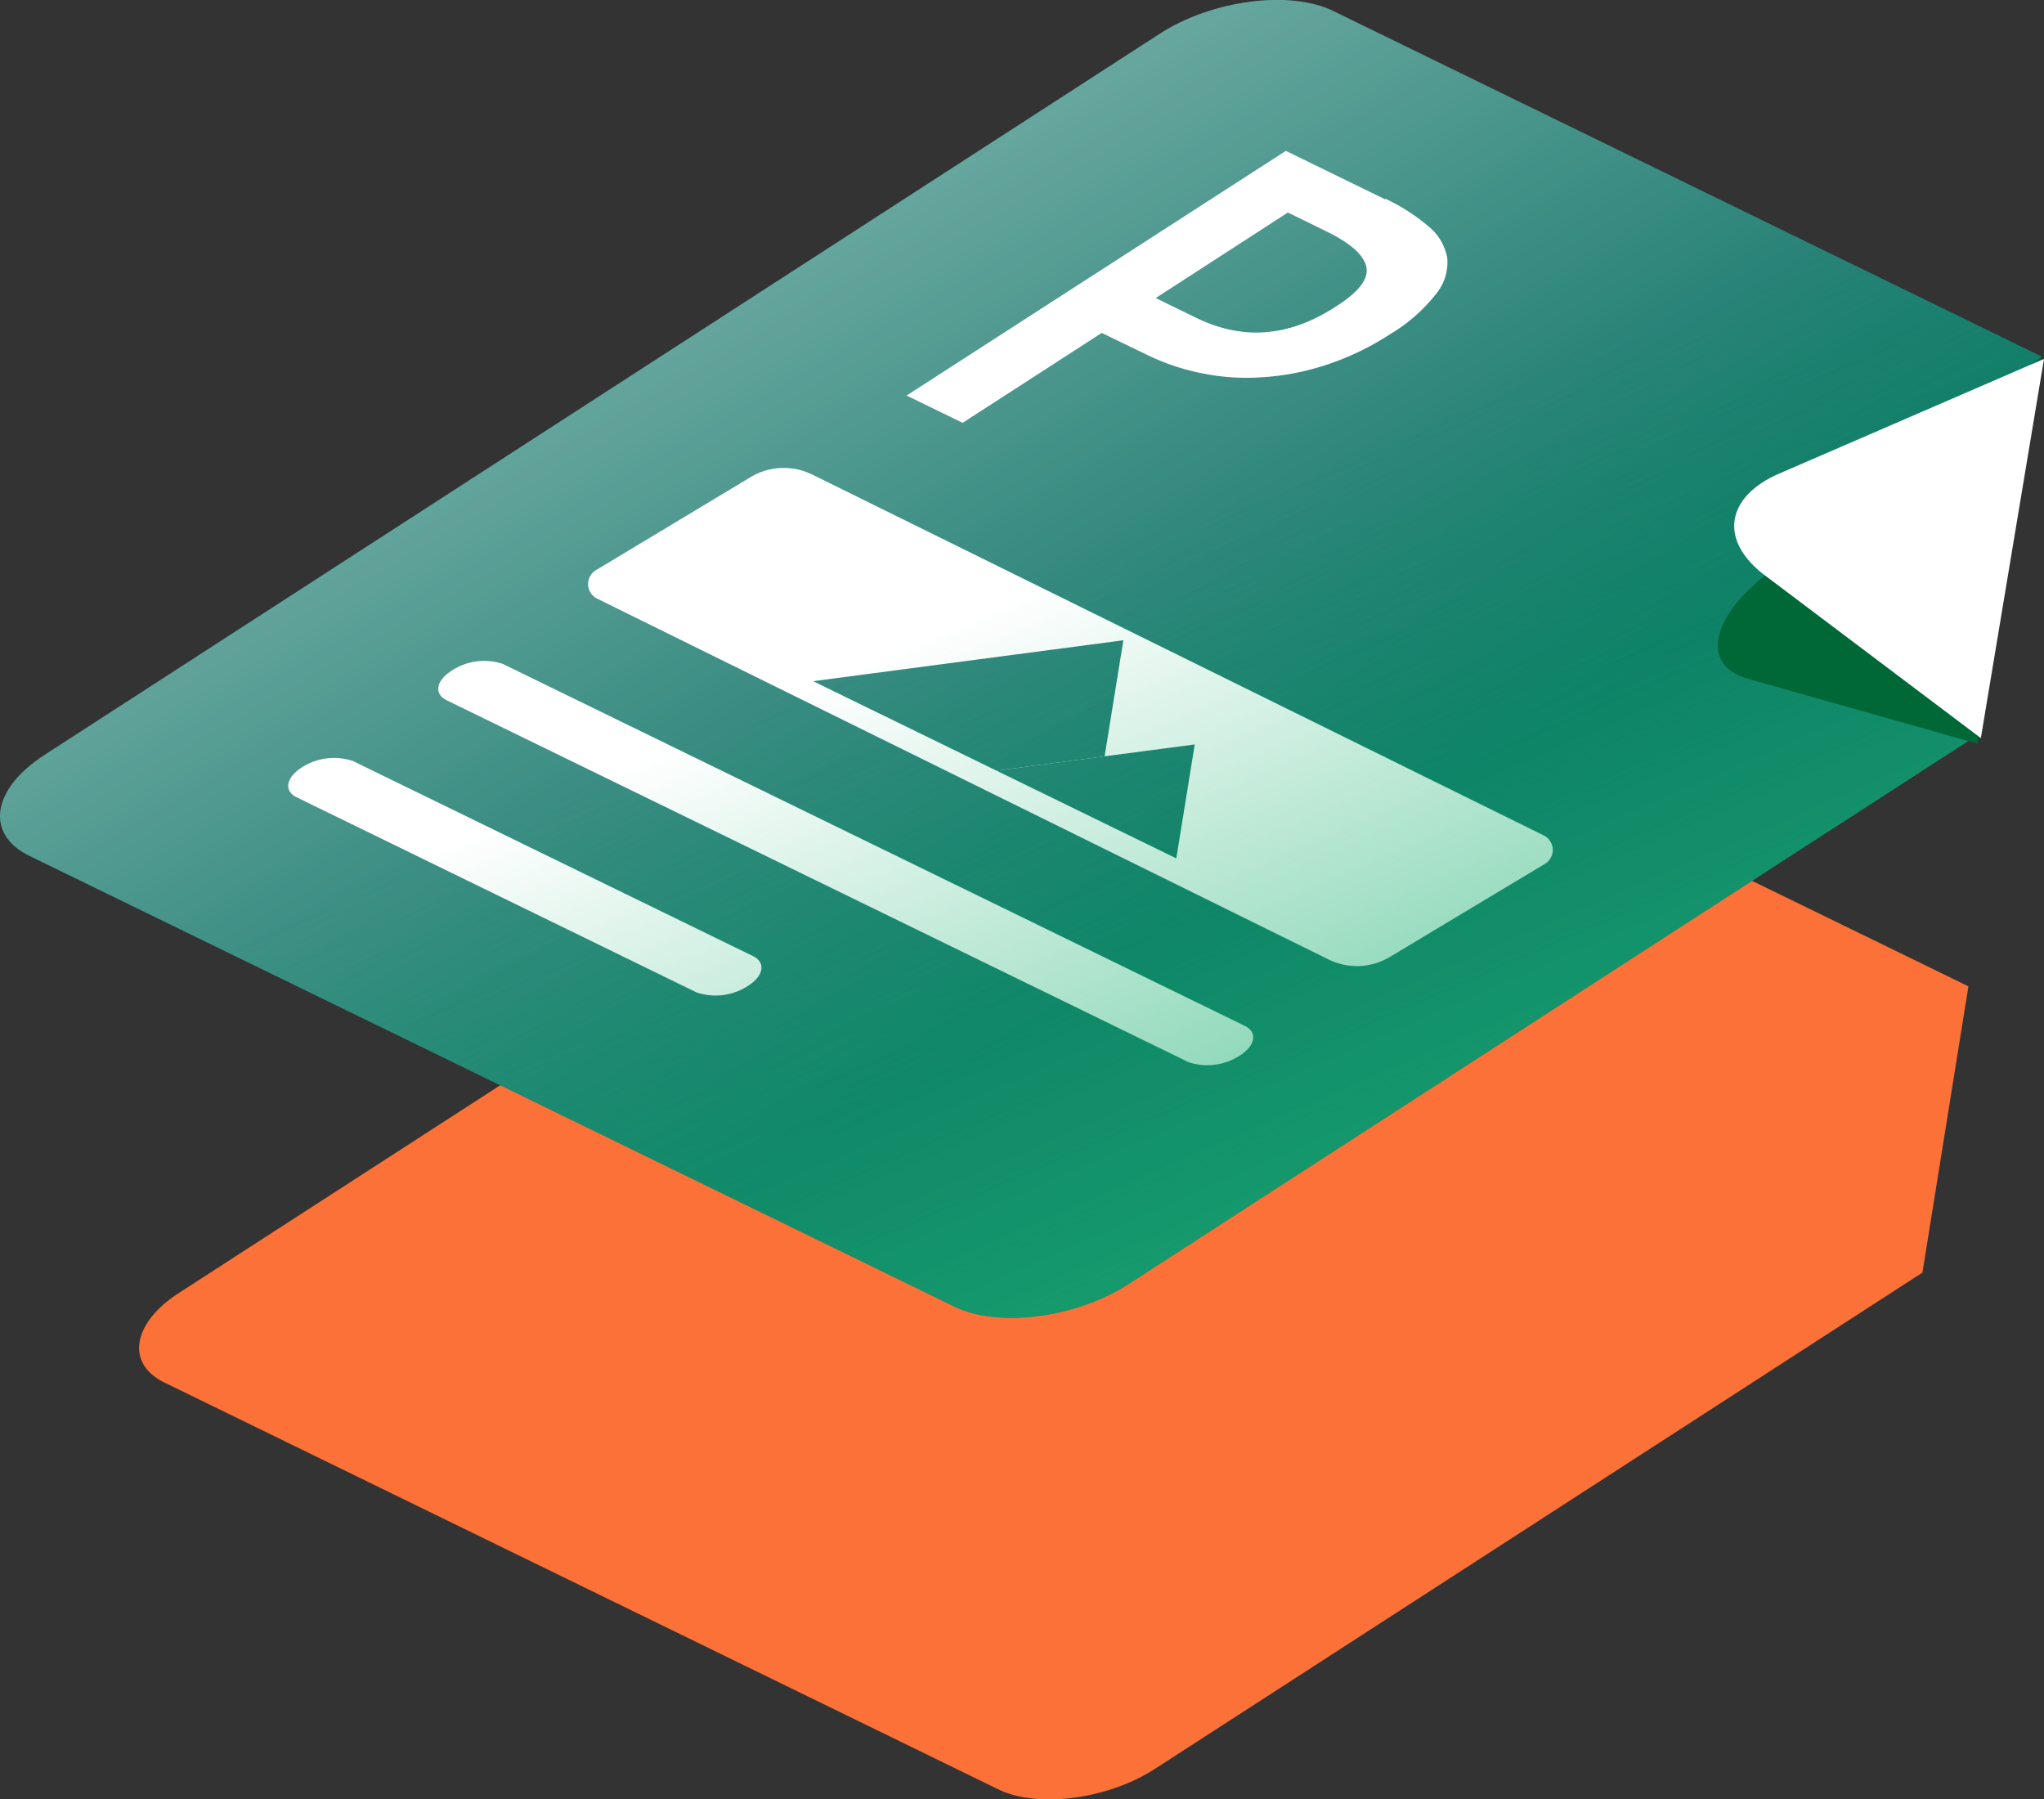
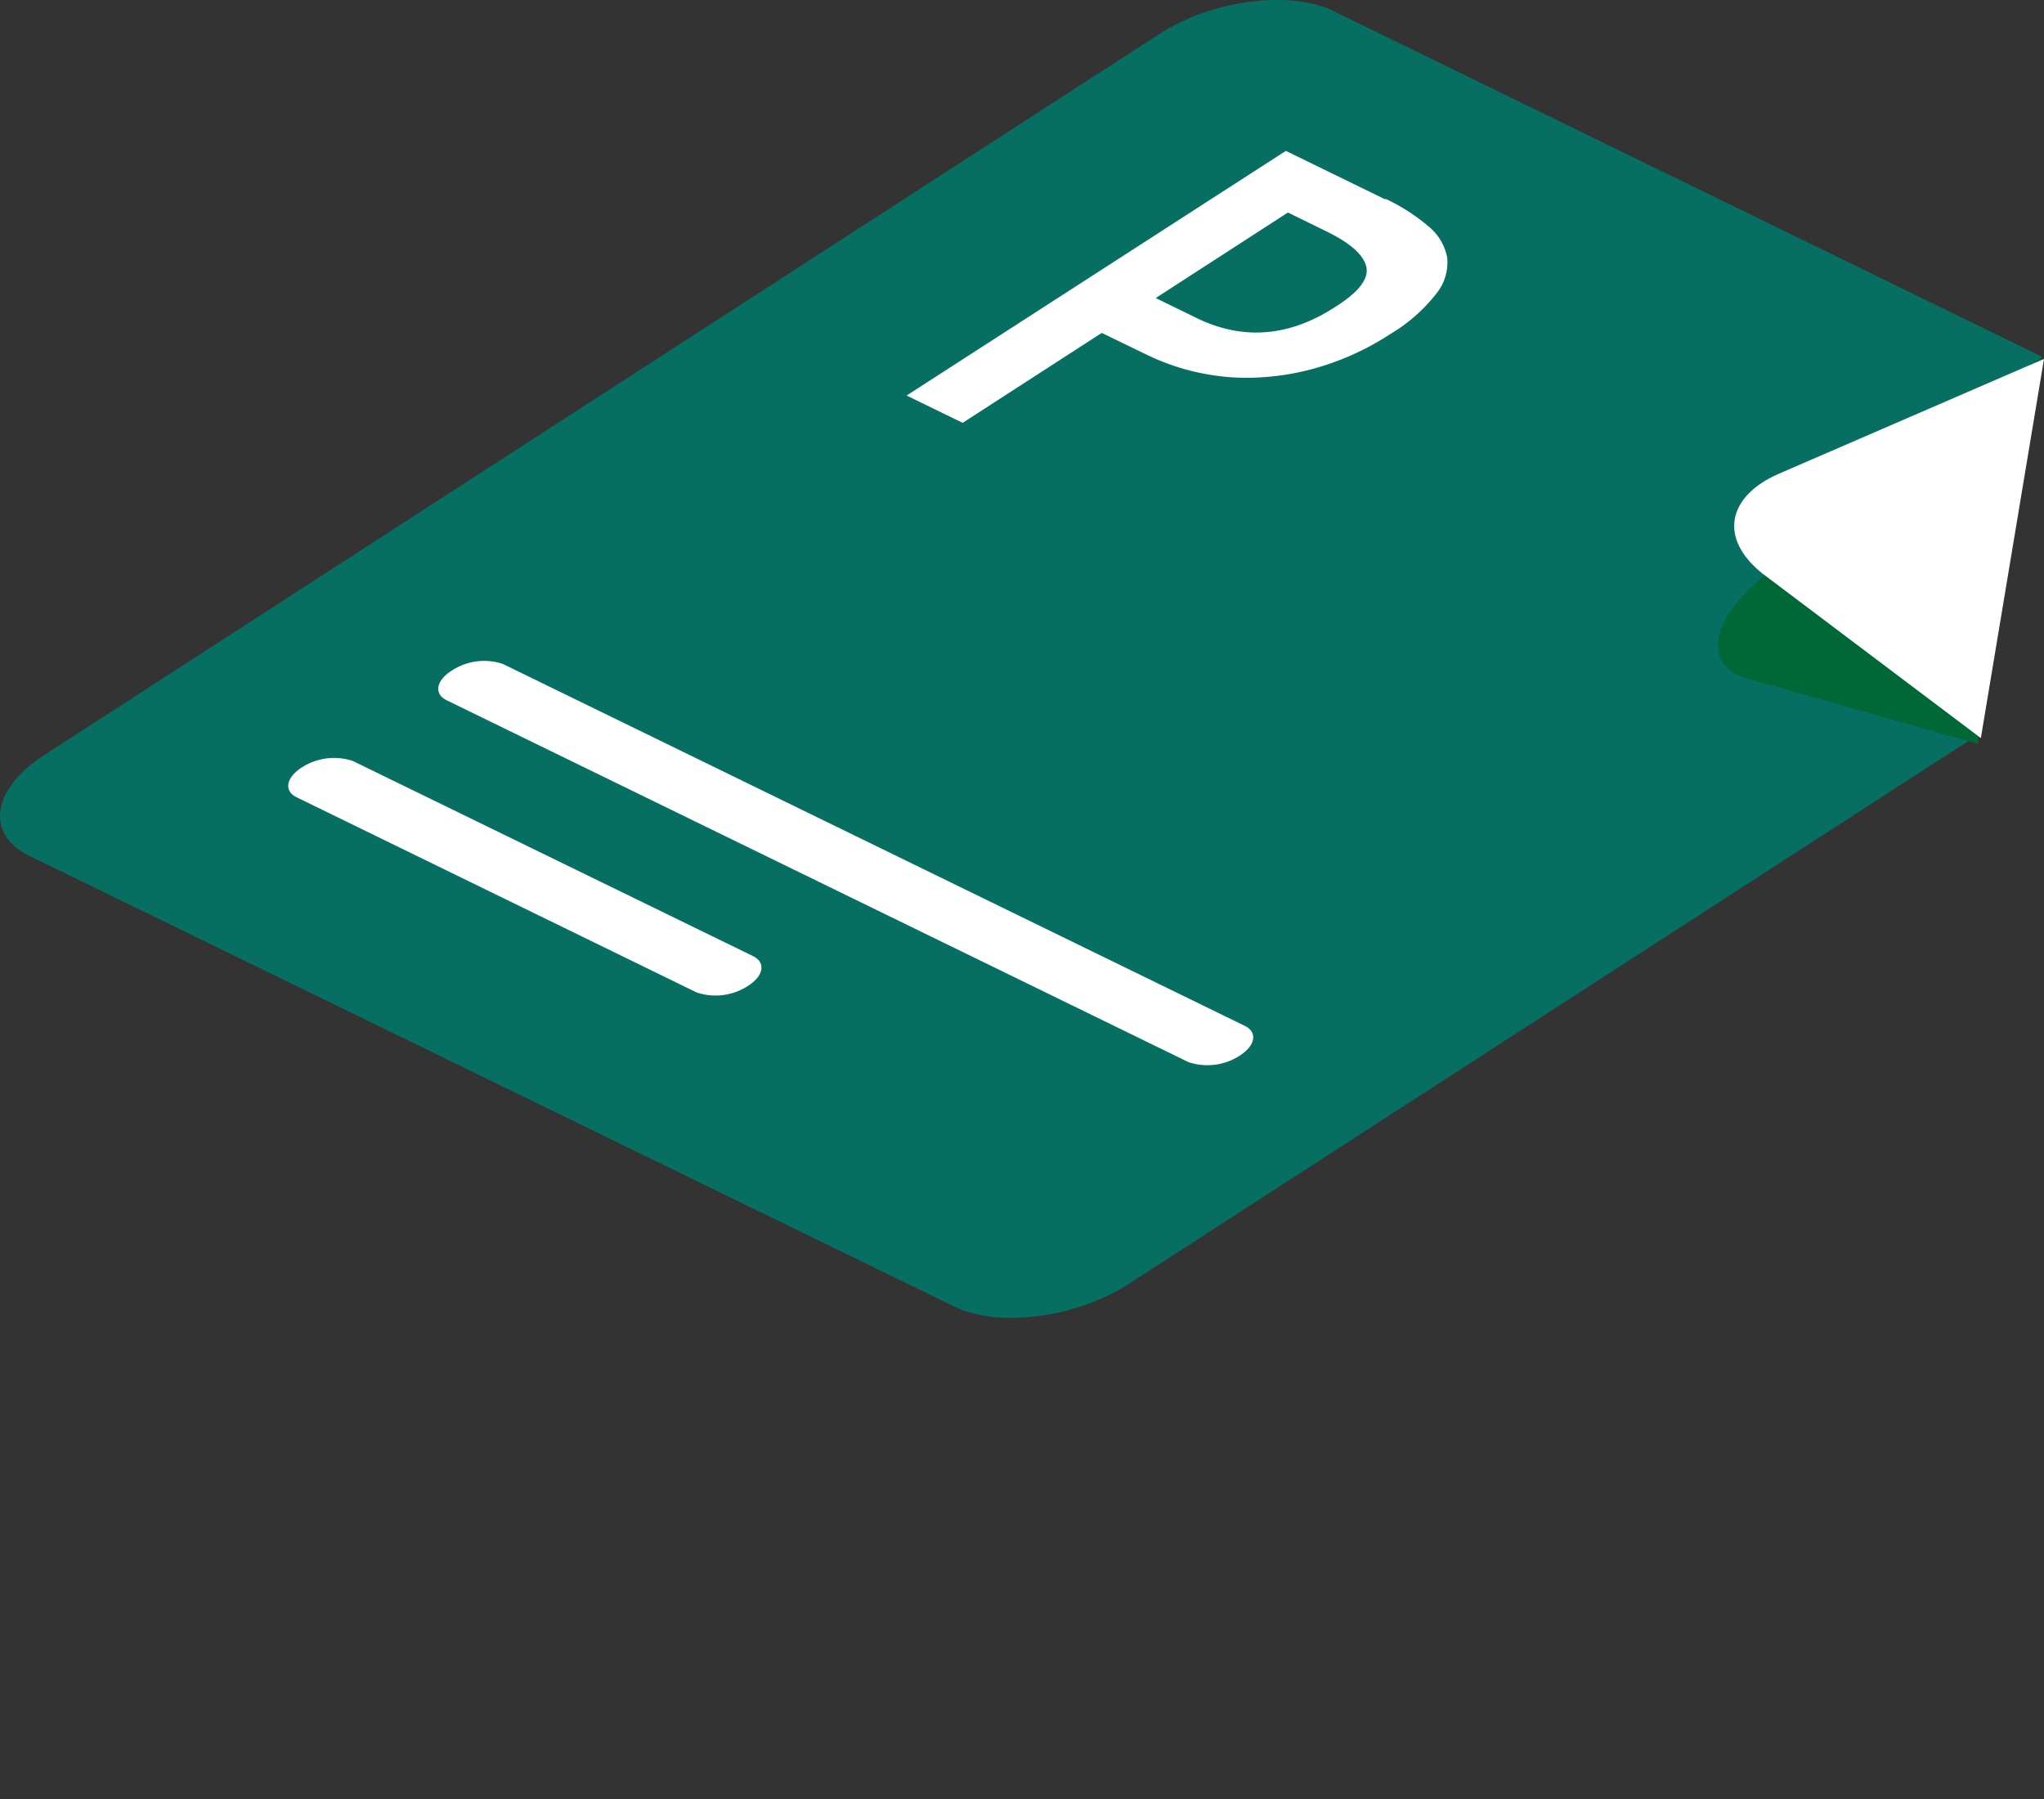
<svg xmlns="http://www.w3.org/2000/svg" viewBox="0 0 186.43 164.09">
  <rect x="0" y="0" width="186.43" height="164.09" fill="#333333" stroke="none" />
  <defs>
    <style>.cls-1{fill:none;}.cls-2{isolation:isolate;}.cls-3{clip-path:url(#clip-path);}.cls-4{fill:#fb7137;}.cls-5{fill:#076f62;}.cls-6{fill:#fff;}.cls-7{clip-path:url(#clip-path-2);}.cls-8{mix-blend-mode:overlay;}.cls-9{fill:url(#linear-gradient);}.cls-10,.cls-12{mix-blend-mode:multiply;}.cls-11{fill:url(#linear-gradient-2);}.cls-12{fill:#006837;}</style>
    <clipPath id="clip-path">
      <polygon class="cls-1" points="8.54 122.94 111.15 56.59 200.16 100.01 97.55 166.35 8.54 122.94" />
    </clipPath>
    <clipPath id="clip-path-2">
      <polygon class="cls-1" points="74.16 62.12 89.62 52.13 122.75 68.29 107.29 78.28 74.16 62.12" />
    </clipPath>
    <linearGradient id="linear-gradient" x1="73.12" y1="19.32" x2="110.36" y2="83.82" gradientUnits="userSpaceOnUse">
      <stop offset="0" stop-color="#fff" stop-opacity="0.4" />
      <stop offset="1" stop-color="#fff" stop-opacity="0" />
    </linearGradient>
    <linearGradient id="linear-gradient-2" x1="131.91" y1="142.9" x2="93.25" y2="54.16" gradientUnits="userSpaceOnUse">
      <stop offset="0" stop-color="#1b80ec" />
      <stop offset="0" stop-color="#1eb273" />
      <stop offset="1" stop-color="#1eb273" stop-opacity="0" />
    </linearGradient>
  </defs>
  <title>Microsoft Publisher</title>
  <g class="cls-2">
    <g id="Layer_2" data-name="Layer 2">
      <g id="Layer_1-2" data-name="Layer 1">
        <g class="cls-2">
          <g class="cls-3">
-             <path class="cls-4" d="M179.51,89.93l-67.74-33a16.37,16.37,0,0,0-3.9,1.82L16.33,117.9c-4.28,2.77-4.88,6.46-1.31,8.19l76.06,37.1c3.56,1.74,10,.89,14.26-1.88l70-45.23,4.2-26.15" />
-           </g>
+             </g>
        </g>
        <path class="cls-5" d="M186.2,32.51,121.6,1c-3.95-1.93-11.08-1-15.84,2.09L4.05,68.85C-.71,71.93-1.37,76,2.58,78L87.1,119.18c4,1.92,11.08,1,15.84-2.09l77.74-50.26,5.52-34.32" />
        <path class="cls-6" d="M113.53,93.55l-67.66-33a5.38,5.38,0,0,0-4.69.62c-1.42.91-1.61,2.12-.44,2.69l67.66,33a5.43,5.43,0,0,0,4.7-.61c1.42-.92,1.61-2.13.43-2.7" />
        <path class="cls-6" d="M68.68,87.19,32.19,69.4a5.43,5.43,0,0,0-4.7.61c-1.41.92-1.61,2.13-.43,2.7l36.49,17.8a5.43,5.43,0,0,0,4.7-.62c1.41-.91,1.61-2.12.43-2.7" />
-         <path class="cls-6" d="M68.48,43.5,54.35,52a1.48,1.48,0,0,0,.11,2.59l66.7,32.9a5.85,5.85,0,0,0,5.62-.23l14.13-8.48a1.48,1.48,0,0,0-.1-2.59l-66.7-32.9A5.87,5.87,0,0,0,68.48,43.5Z" />
        <g class="cls-2">
          <g class="cls-7">
-             <polyline class="cls-5" points="102.46 58.39 74.16 62.12 99.84 74.65 90.88 70.28 100.75 68.97 102.46 58.39" />
            <polyline class="cls-5" points="108.97 67.89 100.75 68.97 90.88 70.28 99.84 74.65 107.29 78.28 108.97 67.89" />
          </g>
        </g>
        <g class="cls-8">
-           <path class="cls-9" d="M186.2,32.51,121.6,1c-3.95-1.93-11.08-1-15.84,2.09L4.05,68.85C-.71,71.93-1.37,76,2.58,78L87.1,119.18c4,1.92,11.08,1,15.84-2.09l77.74-50.26,5.52-34.32" />
-         </g>
+           </g>
        <g class="cls-2">
          <path class="cls-6" d="M105.41,27.18l12.06-7.8L121,21.11c2.14,1.05,3.34,2.1,3.61,3.18S124,26.6,121.77,28q-6.3,4.08-12.63,1l-3.73-1.82m20.93-9-9.06-4.42L82.69,36.07l5.11,2.49,12.69-8.2,4.13,2a20.65,20.65,0,0,0,5,1.68,20.29,20.29,0,0,0,5.54.36A23.08,23.08,0,0,0,121,33.26a24.57,24.57,0,0,0,5.81-2.8A15,15,0,0,0,131,26.78a4.52,4.52,0,0,0,1-3.27,4.82,4.82,0,0,0-1.74-2.89,17.41,17.41,0,0,0-3.89-2.49" />
        </g>
        <g class="cls-10">
-           <path class="cls-11" d="M186.2,32.51,121.6,1c-3.95-1.93-11.08-1-15.84,2.09L4.05,68.85C-.71,71.93-1.37,76,2.58,78L87.1,119.18c4,1.92,11.08,1,15.84-2.09l77.74-50.26,5.52-34.32" />
-         </g>
+           </g>
        <path class="cls-12" d="M186.2,32.51l-25.26,20c-5,4-5.71,8.2-1.55,9.38l21,5.94,5.82-35.36" />
        <path class="cls-6" d="M186.43,32.73l-24.2,10.48c-4.6,2-5.56,5.84-1.47,9.1l19.91,15Z" />
      </g>
    </g>
  </g>
</svg>